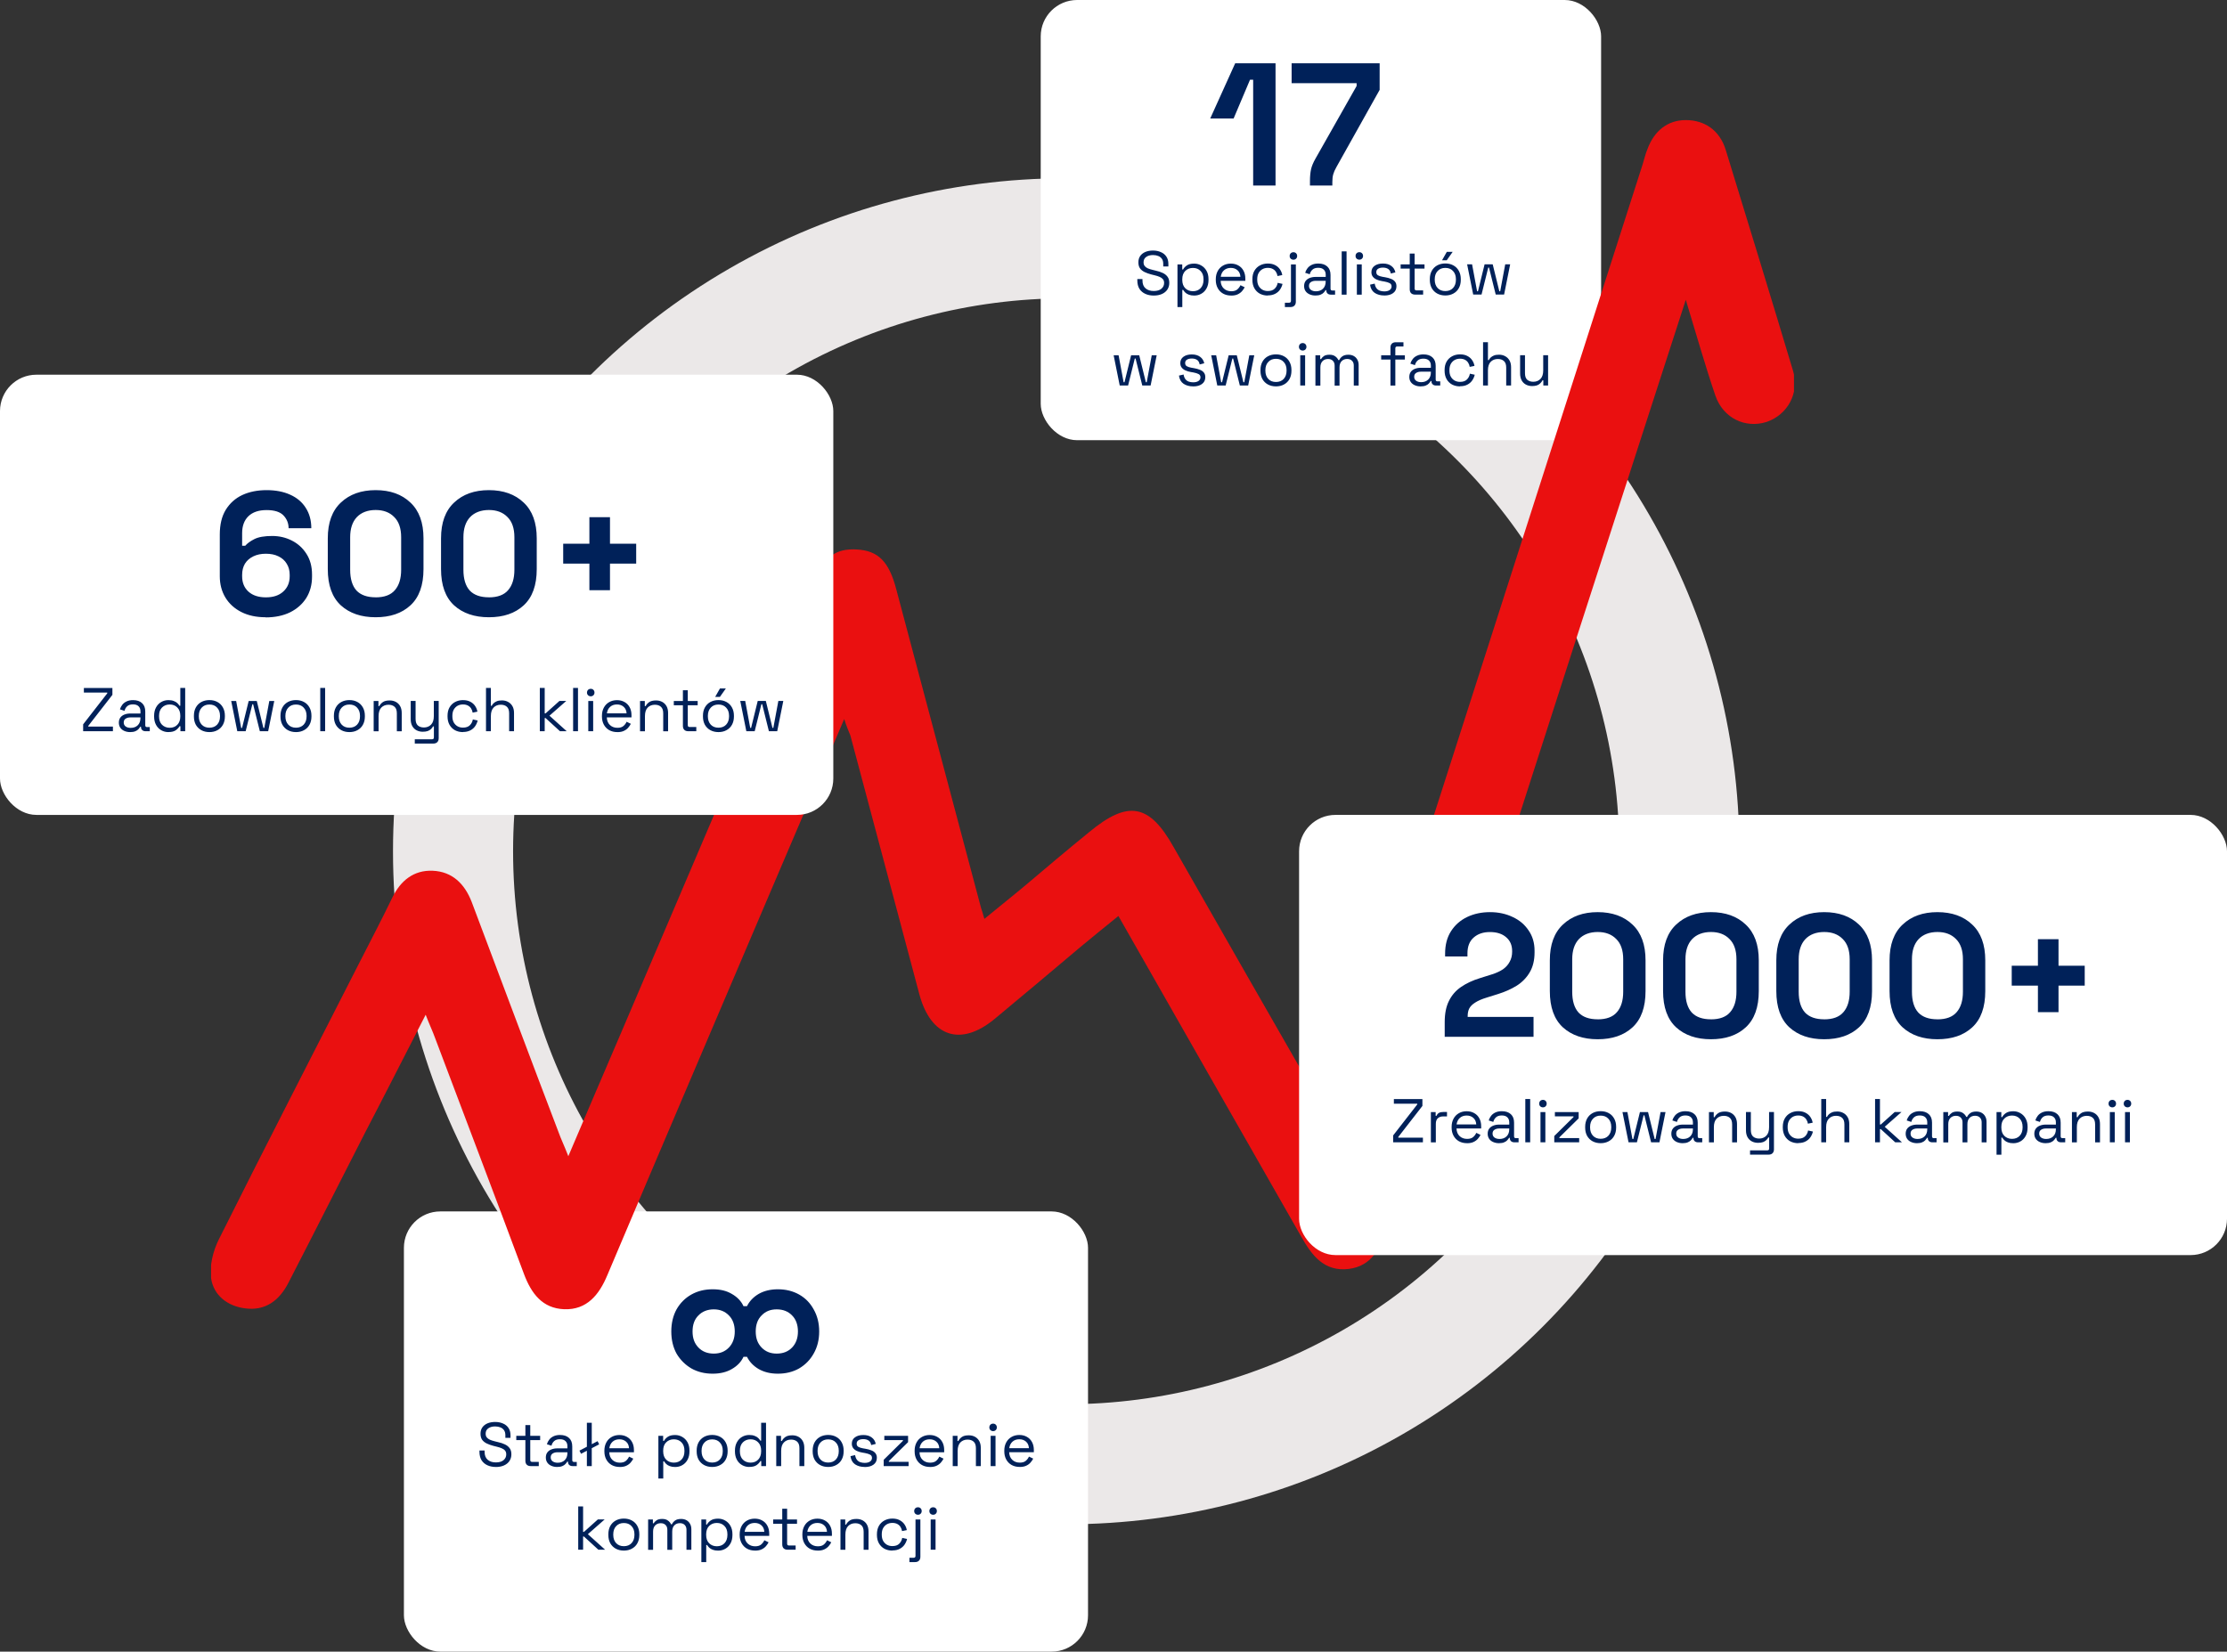
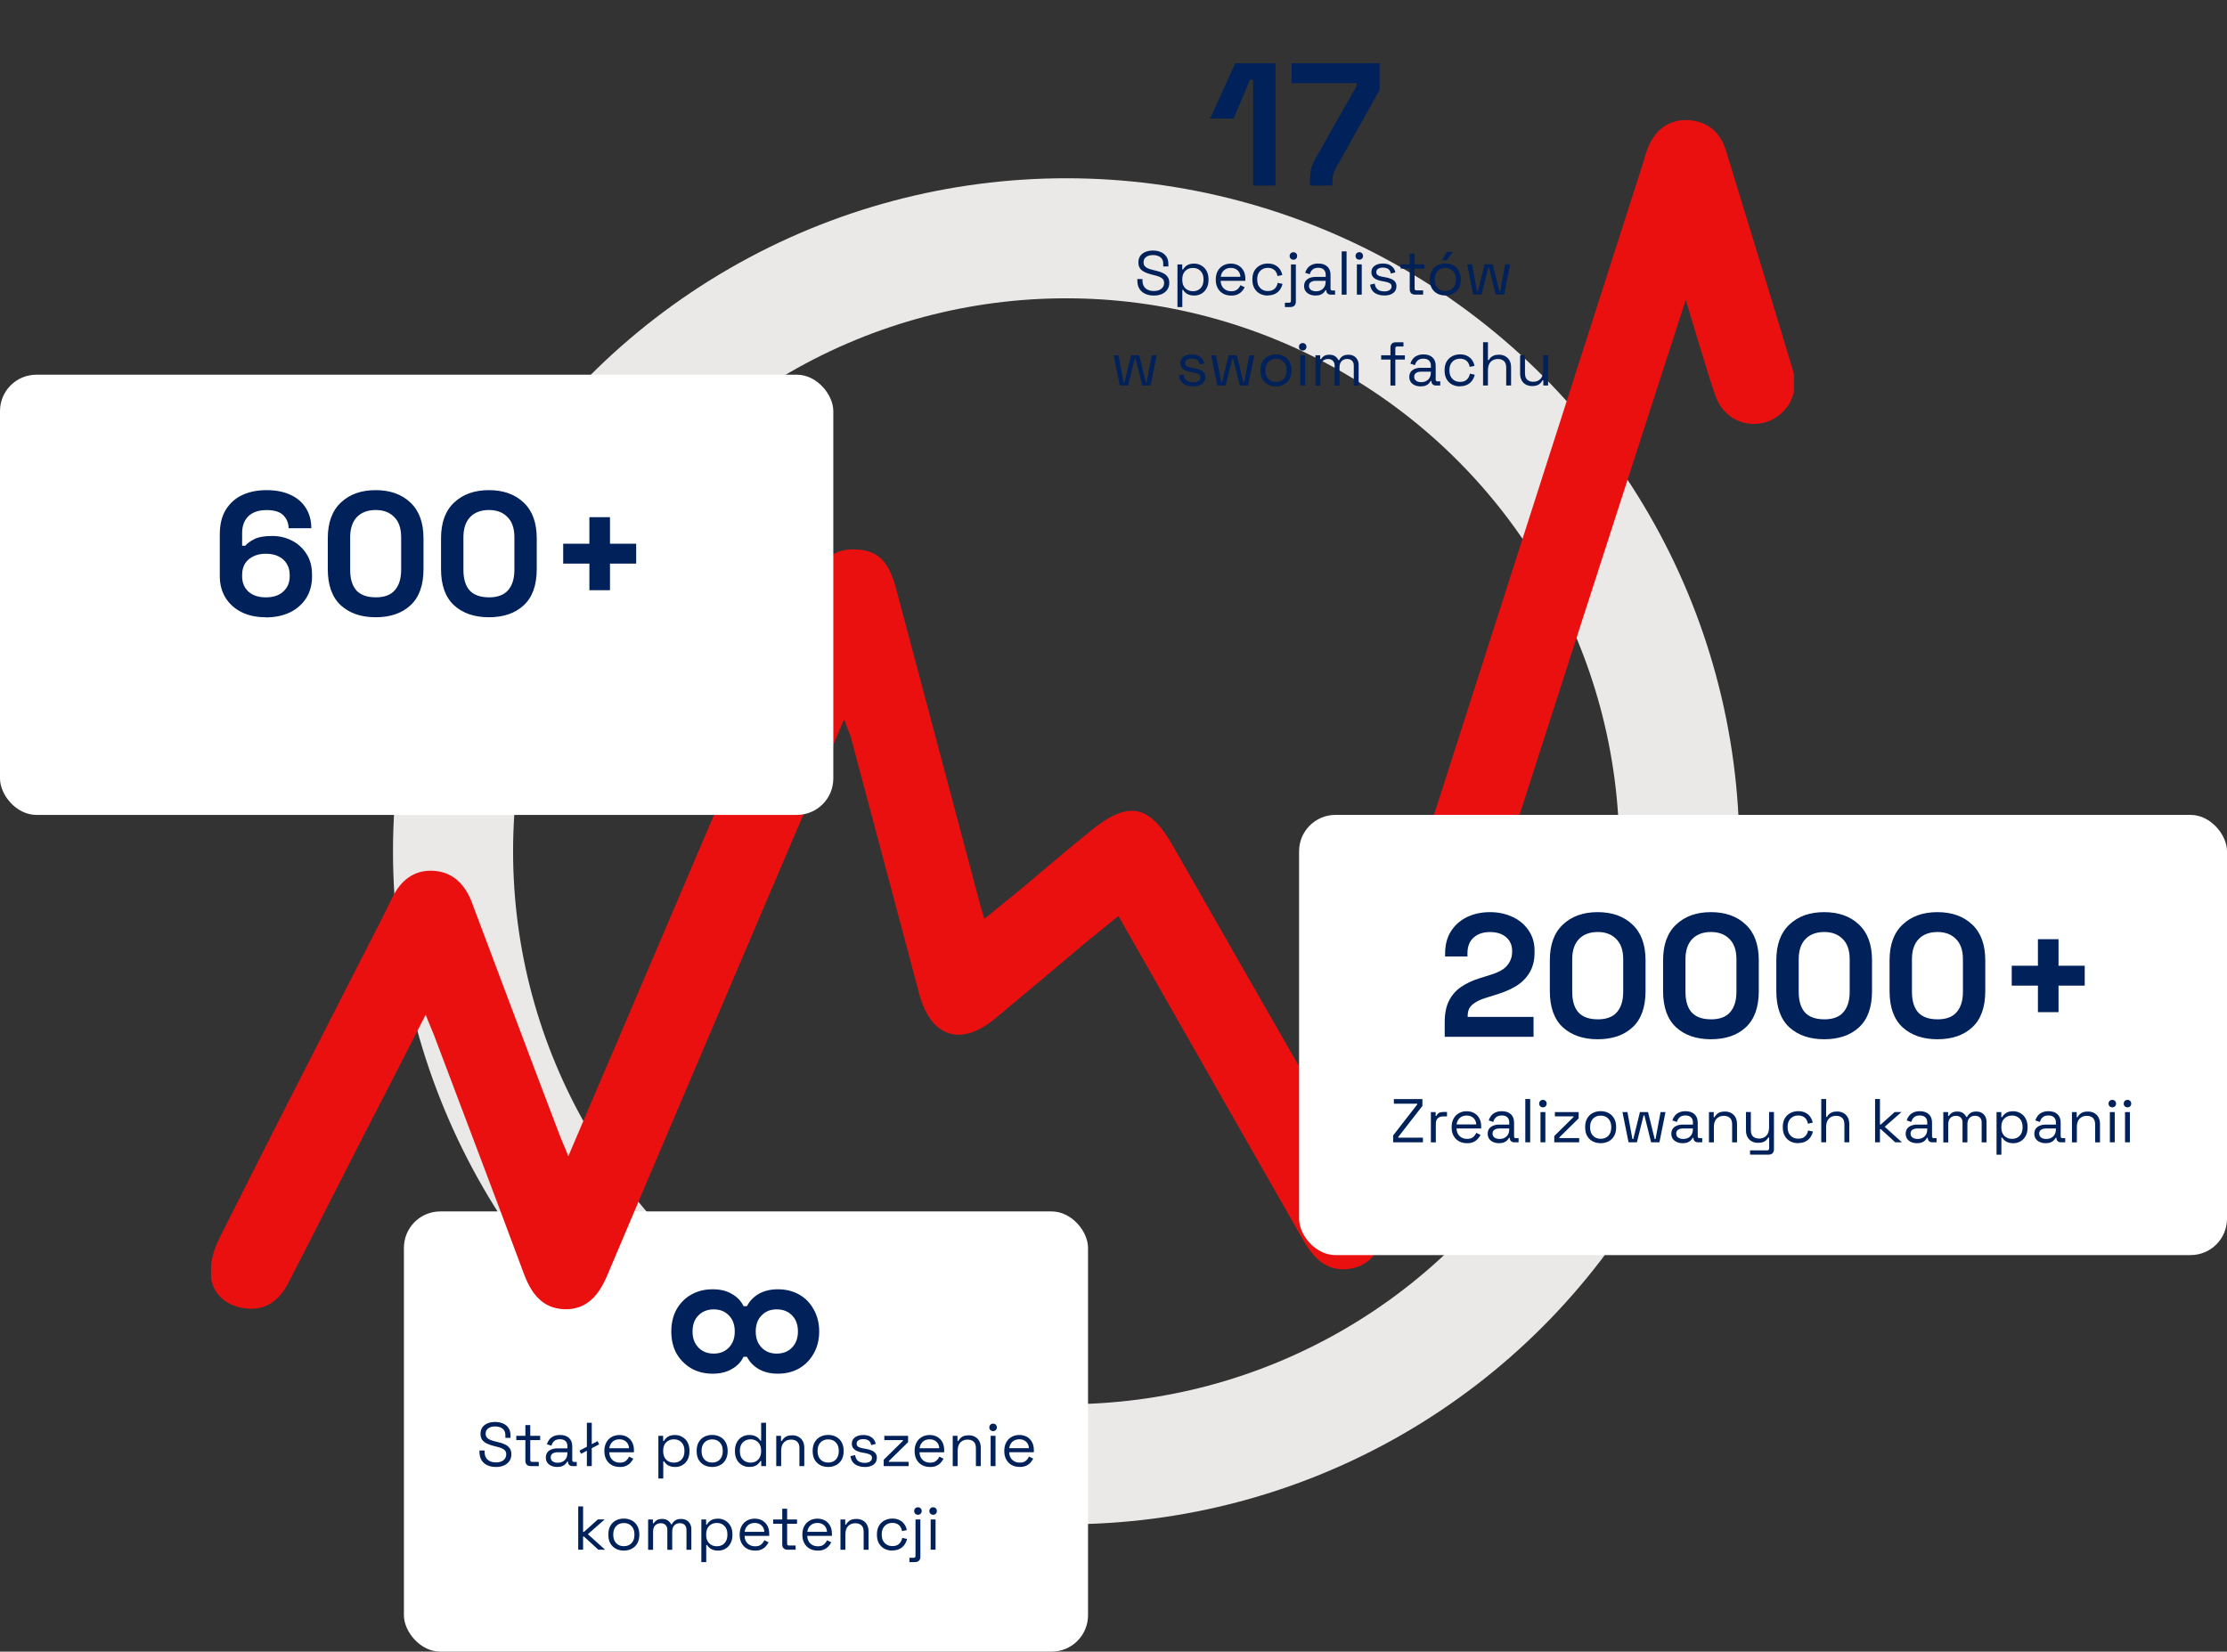
<svg xmlns="http://www.w3.org/2000/svg" id="Warstwa_2" data-name="Warstwa 2" viewBox="0 0 612 454">
  <rect x="0" y="0" width="612" height="454" fill="#333333" stroke="none" />
  <defs>
    <style>      .cls-1, .cls-2 {        fill: none;      }      .cls-3 {        clip-path: url(#clippath);      }      .cls-2 {        stroke: #ebe8e8;        stroke-width: 33px;      }      .cls-4 {        fill: #002159;      }      .cls-5 {        fill: #ea1010;      }      .cls-6 {        fill: #fff;      }    </style>
    <clipPath id="clippath">
      <rect class="cls-1" x="58" y="33" width="435" height="327" />
    </clipPath>
  </defs>
  <g id="Warstwa_2-2" data-name="Warstwa 2">
    <g>
      <circle class="cls-2" cx="293" cy="234" r="168.5" />
-       <rect class="cls-6" x="286" width="154" height="121" rx="10" ry="10" />
      <path class="cls-4" d="m317.06,81.24c-.86,0-1.63-.15-2.31-.46-.68-.31-1.22-.76-1.62-1.38-.39-.62-.58-1.4-.58-2.33v-.36h1.41v.36c0,.99.29,1.72.87,2.21.58.48,1.32.71,2.23.71s1.64-.21,2.12-.63c.49-.42.73-.95.73-1.58,0-.44-.11-.79-.34-1.05-.22-.26-.52-.47-.92-.63-.4-.17-.86-.32-1.39-.44l-.88-.22c-.69-.18-1.3-.4-1.84-.66-.53-.26-.95-.6-1.26-1.02-.3-.43-.44-.98-.44-1.65s.16-1.25.49-1.73c.34-.49.81-.86,1.41-1.12.61-.26,1.31-.39,2.11-.39s1.52.14,2.16.43c.65.27,1.15.68,1.51,1.22.37.53.56,1.21.56,2.02v.71h-1.41v-.71c0-.58-.12-1.04-.37-1.39-.24-.35-.57-.61-1-.78-.42-.17-.9-.26-1.44-.26-.78,0-1.41.18-1.89.53-.48.34-.71.83-.71,1.46,0,.42.1.76.31,1.02.2.26.49.48.87.65.37.16.82.3,1.34.42l.88.22c.69.15,1.31.35,1.85.61.56.25,1,.6,1.33,1.04.33.43.49,1,.49,1.7s-.18,1.31-.53,1.84c-.35.52-.85.93-1.5,1.22-.64.28-1.38.42-2.24.42Zm6.52,3.16v-11.71h1.31v1.38h.24c.21-.42.56-.79,1.04-1.12.49-.33,1.16-.49,2.02-.49.71,0,1.36.18,1.95.53.6.34,1.08.83,1.43,1.46.36.63.54,1.4.54,2.29v.22c0,.88-.18,1.65-.53,2.29-.35.65-.83,1.14-1.43,1.48-.59.34-1.25.51-1.97.51-.58,0-1.07-.08-1.48-.24-.4-.15-.72-.34-.97-.58-.25-.24-.44-.48-.58-.73h-.24v4.71h-1.34Zm4.25-4.35c.86,0,1.56-.27,2.09-.82.54-.56.82-1.33.82-2.31v-.15c0-.99-.27-1.75-.82-2.29-.53-.56-1.23-.83-2.09-.83s-1.55.28-2.11.83c-.54.54-.82,1.31-.82,2.29v.15c0,.99.27,1.76.82,2.31.55.54,1.26.82,2.11.82Zm10.5,1.19c-.84,0-1.58-.18-2.21-.53-.64-.36-1.13-.87-1.48-1.51-.35-.65-.53-1.39-.53-2.24v-.2c0-.86.18-1.61.53-2.26.35-.65.84-1.14,1.46-1.5.62-.36,1.34-.54,2.14-.54s1.47.17,2.07.51c.6.33,1.07.8,1.41,1.43s.51,1.35.51,2.19v.61h-6.78c.03.9.32,1.6.87,2.11.54.5,1.22.75,2.04.75.71,0,1.26-.16,1.65-.49.38-.33.68-.72.88-1.17l1.16.56c-.17.35-.41.7-.71,1.05-.3.35-.69.65-1.17.88-.48.24-1.09.36-1.84.36Zm-2.86-5.15h5.41c-.04-.77-.31-1.37-.8-1.8-.48-.43-1.09-.65-1.84-.65s-1.38.22-1.87.65c-.49.43-.79,1.03-.9,1.8Zm12.93,5.15c-.8,0-1.53-.17-2.18-.51-.64-.35-1.14-.85-1.51-1.5-.36-.65-.54-1.41-.54-2.3v-.19c0-.9.18-1.66.54-2.29.37-.65.88-1.14,1.51-1.48.65-.35,1.37-.53,2.18-.53s1.47.15,2.02.44c.57.29,1.01.69,1.33,1.17.33.49.54,1.01.63,1.56l-1.31.27c-.06-.41-.19-.78-.41-1.12-.2-.34-.49-.61-.87-.82-.37-.2-.83-.31-1.38-.31s-1.05.12-1.5.37c-.43.25-.78.61-1.04,1.07-.25.46-.37,1.02-.37,1.67v.15c0,.65.12,1.2.37,1.67.26.46.61.82,1.04,1.07.44.25.94.37,1.5.37.83,0,1.46-.22,1.89-.65.44-.43.71-.96.82-1.6l1.33.29c-.12.54-.35,1.06-.68,1.55-.33.49-.78.88-1.34,1.17-.56.29-1.23.44-2.02.44Zm4.7,3.16v-1.19h1.16c.34,0,.51-.17.51-.51v-10.01h1.34v10.25c0,.45-.13.81-.39,1.07-.25.26-.61.39-1.09.39h-1.53Zm2.35-13.01c-.3,0-.54-.1-.75-.29-.19-.19-.29-.44-.29-.73s.1-.56.29-.75c.2-.19.45-.29.75-.29s.54.1.73.29c.19.19.29.44.29.75s-.1.54-.29.73c-.19.19-.44.29-.73.29Zm6.04,9.84c-.58,0-1.1-.1-1.58-.31s-.85-.5-1.12-.88-.41-.86-.41-1.41.14-1.03.41-1.39c.27-.37.65-.65,1.12-.83.48-.19,1.01-.29,1.6-.29h2.81v-.61c0-.59-.18-1.05-.53-1.39-.34-.34-.85-.51-1.53-.51s-1.19.16-1.56.49c-.37.32-.63.75-.77,1.29l-1.26-.41c.14-.46.35-.88.65-1.26.3-.39.69-.69,1.17-.92.5-.24,1.09-.36,1.79-.36,1.07,0,1.89.28,2.48.83.59.54.88,1.31.88,2.31v3.76c0,.34.16.51.48.51h.77v1.14h-1.17c-.37,0-.67-.1-.9-.31-.23-.22-.34-.5-.34-.85v-.08h-.2c-.12.22-.29.44-.51.68-.2.23-.49.41-.85.56-.36.16-.83.24-1.41.24Zm.15-1.16c.79,0,1.43-.23,1.92-.7.5-.48.75-1.14.75-1.99v-.19h-2.75c-.53,0-.97.12-1.33.36-.34.23-.51.57-.51,1.04s.18.83.53,1.09c.36.26.83.39,1.39.39Zm7.07.92v-11.9h1.34v11.9h-1.34Zm4.17,0v-8.31h1.34v8.31h-1.34Zm.68-9.61c-.29,0-.54-.1-.75-.29-.19-.19-.29-.44-.29-.73s.1-.56.29-.75c.2-.19.45-.29.75-.29s.54.1.73.29c.19.19.29.44.29.75s-.1.54-.29.73c-.19.19-.44.29-.73.29Zm6.84,9.84c-1.03,0-1.9-.24-2.62-.71-.7-.48-1.13-1.23-1.27-2.26l1.27-.29c.09.54.26.97.51,1.29.25.31.56.53.92.66.37.12.77.19,1.19.19.62,0,1.12-.12,1.48-.37.36-.25.54-.58.54-1s-.18-.73-.53-.9c-.34-.18-.81-.33-1.41-.44l-.7-.12c-.53-.09-1.02-.23-1.46-.43-.44-.19-.79-.45-1.05-.78-.26-.33-.39-.74-.39-1.24,0-.75.29-1.33.87-1.75.58-.42,1.34-.63,2.3-.63s1.7.22,2.28.65c.59.42.97,1.01,1.14,1.78l-1.26.32c-.1-.6-.35-1.02-.73-1.26-.38-.25-.86-.37-1.43-.37s-1.01.11-1.34.32c-.33.2-.49.51-.49.92s.15.69.46.88c.32.18.74.32,1.26.41l.7.12c.59.1,1.12.24,1.58.43.48.17.85.42,1.12.75.28.33.42.76.42,1.29,0,.82-.31,1.44-.92,1.89-.6.44-1.41.66-2.43.66Zm8.49-.24c-.48,0-.84-.13-1.11-.39-.25-.26-.37-.62-.37-1.07v-5.68h-2.5v-1.17h2.5v-2.96h1.34v2.96h2.72v1.17h-2.72v5.47c0,.34.17.51.49.51h1.85v1.16h-2.21Zm8.3.24c-.84,0-1.58-.18-2.23-.53-.64-.35-1.13-.84-1.5-1.48-.35-.65-.53-1.41-.53-2.28v-.22c0-.86.18-1.62.53-2.26.36-.65.86-1.14,1.5-1.5.65-.35,1.39-.53,2.23-.53s1.58.18,2.21.53c.65.35,1.14.85,1.5,1.5.36.65.54,1.4.54,2.26v.22c0,.87-.18,1.63-.54,2.28-.35.63-.85,1.13-1.5,1.48-.64.35-1.37.53-2.21.53Zm0-1.21c.88,0,1.59-.28,2.11-.83.53-.57.8-1.33.8-2.28v-.15c0-.95-.27-1.71-.8-2.26-.52-.57-1.22-.85-2.11-.85s-1.57.28-2.11.85c-.53.56-.8,1.31-.8,2.26v.15c0,.95.27,1.71.8,2.28.53.56,1.24.83,2.11.83Zm-.9-8.47l1.31-2.31h1.61l-1.63,2.31h-1.29Zm8.56,9.43l-1.67-8.31h1.36l1.38,7.41h.24l1.82-7.41h2.23l1.82,7.41h.24l1.38-7.41h1.36l-1.67,8.31h-2.3l-1.84-7.41h-.22l-1.84,7.41h-2.29Zm-97.14,25l-1.67-8.31h1.36l1.38,7.41h.24l1.82-7.41h2.23l1.82,7.41h.24l1.38-7.41h1.36l-1.67,8.31h-2.29l-1.84-7.41h-.22l-1.84,7.41h-2.3Zm20.17.24c-1.03,0-1.9-.24-2.62-.71-.7-.48-1.13-1.23-1.27-2.26l1.27-.29c.09.54.26.97.51,1.29.25.31.56.53.92.66.37.12.77.19,1.19.19.62,0,1.12-.12,1.48-.37.36-.25.54-.58.54-1s-.17-.73-.53-.9c-.34-.18-.81-.33-1.41-.44l-.7-.12c-.53-.09-1.02-.23-1.46-.43-.44-.19-.79-.45-1.05-.78-.26-.33-.39-.74-.39-1.24,0-.75.29-1.33.87-1.75.58-.42,1.34-.63,2.29-.63s1.7.22,2.28.65c.59.42.97,1.01,1.14,1.78l-1.26.32c-.1-.6-.35-1.02-.73-1.26-.39-.25-.86-.37-1.43-.37s-1.01.11-1.34.32c-.33.2-.49.51-.49.92s.15.69.46.88c.32.18.74.32,1.26.41l.7.12c.59.1,1.12.24,1.58.43.48.17.85.42,1.12.75.28.33.42.76.42,1.29,0,.82-.31,1.44-.92,1.89-.6.44-1.41.66-2.43.66Zm6.64-.24l-1.67-8.31h1.36l1.38,7.41h.24l1.82-7.41h2.23l1.82,7.41h.24l1.38-7.41h1.36l-1.67,8.31h-2.29l-1.84-7.41h-.22l-1.84,7.41h-2.3Zm16.13.24c-.84,0-1.58-.18-2.23-.53-.64-.35-1.13-.84-1.5-1.48-.35-.65-.53-1.4-.53-2.28v-.22c0-.86.18-1.62.53-2.26.36-.65.86-1.14,1.5-1.5.65-.35,1.39-.53,2.23-.53s1.58.18,2.21.53c.65.35,1.14.85,1.5,1.5.36.65.54,1.4.54,2.26v.22c0,.87-.18,1.63-.54,2.28-.35.63-.85,1.13-1.5,1.48-.63.35-1.37.53-2.21.53Zm0-1.21c.88,0,1.59-.28,2.11-.83.53-.57.8-1.33.8-2.28v-.15c0-.95-.27-1.71-.8-2.26-.52-.57-1.22-.85-2.11-.85s-1.58.28-2.11.85c-.53.56-.8,1.31-.8,2.26v.15c0,.95.27,1.71.8,2.28.53.56,1.24.83,2.11.83Zm6.67.97v-8.31h1.34v8.31h-1.34Zm.68-9.61c-.3,0-.54-.1-.75-.29-.19-.19-.29-.44-.29-.73s.1-.56.29-.75c.2-.19.45-.29.75-.29s.54.1.73.29c.19.19.29.44.29.75s-.1.54-.29.73c-.19.19-.44.29-.73.29Zm3.49,9.61v-8.31h1.31v1.04h.24c.16-.29.42-.57.78-.82.36-.25.87-.37,1.53-.37s1.17.14,1.56.43c.41.28.7.63.88,1.04h.24c.19-.41.48-.75.87-1.04.4-.28.95-.43,1.65-.43.56,0,1.04.11,1.46.34.42.23.75.56.99.99.25.42.37.92.37,1.51v5.63h-1.34v-5.51c0-.56-.16-.99-.49-1.31-.32-.33-.77-.49-1.34-.49-.61,0-1.12.2-1.51.6-.39.4-.58.97-.58,1.72v5h-1.34v-5.51c0-.56-.17-.99-.49-1.31-.32-.33-.76-.49-1.34-.49-.61,0-1.12.2-1.51.6-.39.4-.58.97-.58,1.72v5h-1.34Zm20.62,0v-7.14h-2.55v-1.17h2.55v-2.12c0-.45.12-.81.37-1.07.26-.26.63-.39,1.11-.39h2.09v1.16h-1.72c-.34,0-.51.17-.51.51v1.92h2.62v1.17h-2.62v7.14h-1.34Zm8.29.24c-.58,0-1.11-.1-1.58-.31-.48-.2-.85-.5-1.12-.88-.27-.38-.41-.86-.41-1.41s.14-1.03.41-1.39c.27-.37.65-.65,1.12-.83.48-.19,1.01-.29,1.6-.29h2.8v-.61c0-.59-.18-1.05-.53-1.39-.34-.34-.85-.51-1.53-.51s-1.19.16-1.56.49c-.37.32-.63.75-.76,1.29l-1.26-.41c.14-.46.35-.88.65-1.26.29-.39.68-.69,1.17-.92.5-.24,1.09-.36,1.78-.36,1.07,0,1.89.28,2.48.83.59.54.88,1.31.88,2.31v3.76c0,.34.16.51.48.51h.77v1.14h-1.17c-.37,0-.68-.1-.9-.31-.23-.22-.34-.5-.34-.85v-.08h-.2c-.12.21-.3.44-.51.68-.2.23-.49.41-.85.56-.36.16-.83.24-1.41.24Zm.15-1.16c.79,0,1.43-.23,1.92-.7.5-.48.75-1.14.75-1.99v-.19h-2.75c-.53,0-.98.12-1.33.36-.34.23-.51.57-.51,1.04s.17.83.53,1.09c.36.26.83.39,1.39.39Zm10.67,1.16c-.8,0-1.53-.17-2.18-.51-.64-.35-1.14-.85-1.51-1.5-.36-.65-.54-1.41-.54-2.3v-.19c0-.89.18-1.66.54-2.29.37-.65.88-1.14,1.51-1.48.65-.35,1.37-.53,2.18-.53s1.47.15,2.02.44c.57.29,1.01.69,1.33,1.17.33.49.54,1.01.63,1.56l-1.31.27c-.06-.41-.19-.78-.41-1.12-.2-.34-.49-.61-.87-.82-.37-.2-.83-.31-1.38-.31s-1.05.12-1.5.37c-.43.25-.78.61-1.04,1.07-.25.47-.37,1.02-.37,1.67v.15c0,.65.12,1.2.37,1.67.26.47.61.82,1.04,1.07.44.25.94.37,1.5.37.83,0,1.46-.21,1.89-.65.44-.43.71-.96.82-1.6l1.33.29c-.12.54-.35,1.06-.68,1.55-.33.49-.78.88-1.34,1.17-.56.3-1.23.44-2.02.44Zm6.34-.24v-11.9h1.34v4.91h.24c.11-.25.28-.48.51-.7.24-.23.54-.41.9-.56.37-.15.84-.22,1.41-.22.62,0,1.18.14,1.67.41.5.26.89.65,1.19,1.16.29.5.44,1.12.44,1.87v5.03h-1.34v-4.93c0-.83-.21-1.43-.63-1.8-.41-.37-.96-.56-1.67-.56-.8,0-1.46.26-1.97.78-.5.52-.75,1.3-.75,2.33v4.18h-1.34Zm13.47.15c-.6,0-1.16-.13-1.67-.39-.5-.26-.9-.65-1.19-1.16-.28-.52-.43-1.15-.43-1.89v-5.03h1.34v4.93c0,.83.2,1.43.61,1.8.42.37.98.56,1.68.56.79,0,1.45-.26,1.96-.78.51-.52.76-1.3.76-2.33v-4.18h1.34v8.31h-1.31v-1.41h-.24c-.18.4-.49.76-.94,1.09-.44.32-1.09.48-1.94.48Z" />
      <path class="cls-4" d="m344.38,51v-29.09h-.86l-4.51,10.66h-6.43l6.86-15.17h11.09v33.6h-6.14Zm15.61,0v-1.25c0-1.25.1-2.3.29-3.17.19-.9.61-1.9,1.25-3.02l11.28-19.92v-.77h-17.86v-5.47h24.19v7.3l-11.9,21.26c-.42.74-.7,1.39-.86,1.97s-.24,1.28-.24,2.11v.96h-6.14Z" />
      <rect class="cls-6" x="111" y="333" width="188" height="121" rx="10" ry="10" />
      <path class="cls-4" d="m195.84,377.6c-2.19,0-4.13-.48-5.84-1.44-1.71-1.01-3.07-2.37-4.08-4.08-.96-1.76-1.44-3.79-1.44-6.08s.48-4.32,1.44-6.08c1.01-1.76,2.37-3.12,4.08-4.08s3.65-1.44,5.84-1.44,3.84.43,5.28,1.28c1.49.85,2.56,1.97,3.2,3.36h.96c.69-1.39,1.76-2.51,3.2-3.36,1.49-.85,3.25-1.28,5.28-1.28,2.19,0,4.13.48,5.84,1.44s3.04,2.32,4,4.08c1.01,1.76,1.52,3.79,1.52,6.08s-.51,4.32-1.52,6.08c-.96,1.71-2.29,3.07-4,4.08-1.71.96-3.65,1.44-5.84,1.44-2.03,0-3.79-.43-5.28-1.28-1.44-.85-2.51-1.97-3.2-3.36h-.96c-.64,1.39-1.71,2.51-3.2,3.36-1.44.85-3.2,1.28-5.28,1.28Zm.32-5.52c1.71,0,3.09-.56,4.16-1.68,1.07-1.12,1.6-2.59,1.6-4.4s-.53-3.33-1.6-4.4c-1.07-1.12-2.45-1.68-4.16-1.68s-3.17.56-4.24,1.68c-1.07,1.07-1.6,2.53-1.6,4.4s.53,3.28,1.6,4.4,2.48,1.68,4.24,1.68Zm17.28,0c1.76,0,3.17-.56,4.24-1.68,1.07-1.12,1.6-2.59,1.6-4.4s-.53-3.33-1.6-4.4c-1.07-1.12-2.48-1.68-4.24-1.68s-3.09.56-4.16,1.68c-1.07,1.07-1.6,2.53-1.6,4.4s.53,3.28,1.6,4.4,2.45,1.68,4.16,1.68Z" />
      <path class="cls-4" d="m136.27,403.24c-.86,0-1.63-.15-2.31-.46-.68-.31-1.22-.76-1.62-1.38-.38-.62-.58-1.4-.58-2.33v-.36h1.41v.36c0,.99.29,1.72.87,2.21.58.48,1.32.71,2.23.71s1.64-.21,2.12-.63c.49-.42.73-.95.73-1.58,0-.44-.11-.79-.34-1.05-.21-.26-.52-.47-.92-.63-.4-.17-.86-.32-1.39-.44l-.88-.22c-.69-.18-1.3-.4-1.84-.66-.53-.26-.95-.6-1.26-1.02-.29-.43-.44-.98-.44-1.65s.16-1.25.49-1.73c.34-.49.81-.86,1.41-1.12.61-.26,1.32-.39,2.11-.39s1.52.14,2.16.42c.65.27,1.15.68,1.51,1.22.37.53.56,1.21.56,2.02v.71h-1.41v-.71c0-.58-.12-1.04-.37-1.39-.24-.35-.57-.61-1-.78-.42-.17-.9-.26-1.45-.26-.78,0-1.41.18-1.89.53-.48.34-.71.83-.71,1.46,0,.42.1.76.31,1.02s.49.48.87.65c.37.16.82.3,1.34.43l.88.22c.69.15,1.31.35,1.85.61.56.25,1,.6,1.33,1.04.33.43.49,1,.49,1.7s-.18,1.32-.53,1.84-.85.93-1.5,1.22c-.63.28-1.38.43-2.24.43Zm9.58-.24c-.48,0-.84-.13-1.1-.39-.25-.26-.37-.62-.37-1.07v-5.68h-2.5v-1.17h2.5v-2.96h1.34v2.96h2.72v1.17h-2.72v5.47c0,.34.16.51.49.51h1.85v1.16h-2.21Zm7.26.24c-.58,0-1.1-.1-1.58-.31-.48-.2-.85-.5-1.12-.88s-.41-.86-.41-1.41.14-1.03.41-1.39c.27-.37.65-.65,1.12-.83.48-.19,1.01-.29,1.6-.29h2.8v-.61c0-.59-.17-1.05-.53-1.39-.34-.34-.85-.51-1.53-.51s-1.19.16-1.56.49c-.37.32-.63.75-.76,1.29l-1.26-.41c.14-.46.35-.88.65-1.26.29-.39.69-.69,1.17-.92.5-.24,1.09-.36,1.79-.36,1.07,0,1.89.28,2.48.83.59.54.88,1.31.88,2.31v3.76c0,.34.16.51.48.51h.76v1.14h-1.17c-.37,0-.67-.1-.9-.31-.23-.21-.34-.5-.34-.85v-.08h-.2c-.12.21-.29.44-.51.68-.2.23-.49.41-.85.56-.36.16-.83.24-1.41.24Zm.15-1.16c.79,0,1.43-.23,1.92-.7.5-.48.75-1.14.75-1.99v-.19h-2.75c-.53,0-.97.12-1.33.36-.34.23-.51.57-.51,1.04s.18.83.53,1.09c.36.26.83.39,1.39.39Zm6.42-2.46l-.44-.87,4.98-2.6.44.87-4.98,2.6Zm1.6,3.38v-11.9h1.34v11.9h-1.34Zm9.03.24c-.84,0-1.57-.18-2.21-.53-.63-.36-1.13-.87-1.48-1.51s-.53-1.39-.53-2.24v-.2c0-.86.18-1.61.53-2.26.35-.65.84-1.15,1.46-1.5.62-.36,1.34-.54,2.14-.54s1.47.17,2.07.51c.6.33,1.07.8,1.41,1.43.34.62.51,1.35.51,2.19v.61h-6.78c.03.9.32,1.6.87,2.11.54.5,1.22.75,2.04.75.71,0,1.26-.16,1.65-.49.38-.33.68-.72.88-1.17l1.16.56c-.17.35-.41.7-.71,1.05-.29.35-.69.65-1.17.88-.48.24-1.09.36-1.84.36Zm-2.86-5.15h5.41c-.04-.77-.31-1.37-.8-1.8-.48-.43-1.09-.65-1.84-.65s-1.38.21-1.87.65-.79,1.03-.9,1.8Zm13.48,8.31v-11.71h1.31v1.38h.24c.21-.42.56-.79,1.04-1.12.49-.33,1.16-.49,2.02-.49.71,0,1.37.18,1.96.53.6.34,1.08.83,1.43,1.46.36.64.54,1.4.54,2.3v.22c0,.88-.18,1.65-.53,2.29-.35.65-.83,1.14-1.43,1.48-.59.34-1.25.51-1.97.51-.58,0-1.07-.08-1.48-.24-.4-.15-.72-.34-.97-.58-.25-.24-.44-.48-.58-.73h-.24v4.71h-1.34Zm4.25-4.35c.86,0,1.56-.27,2.09-.82.54-.55.82-1.33.82-2.31v-.15c0-.99-.27-1.75-.82-2.3-.53-.55-1.23-.83-2.09-.83s-1.55.28-2.11.83-.82,1.31-.82,2.3v.15c0,.99.27,1.76.82,2.31.55.54,1.26.82,2.11.82Zm10.53,1.19c-.84,0-1.58-.18-2.23-.53-.63-.35-1.13-.84-1.5-1.48-.35-.65-.53-1.4-.53-2.28v-.22c0-.86.18-1.61.53-2.26.36-.65.86-1.14,1.5-1.5.65-.35,1.39-.53,2.23-.53s1.57.18,2.21.53c.65.35,1.15.85,1.5,1.5.36.65.54,1.4.54,2.26v.22c0,.87-.18,1.63-.54,2.28-.35.64-.85,1.13-1.5,1.48-.63.35-1.37.53-2.21.53Zm0-1.21c.88,0,1.59-.28,2.11-.83.53-.57.8-1.33.8-2.28v-.15c0-.95-.27-1.71-.8-2.26-.52-.57-1.22-.85-2.11-.85s-1.57.28-2.11.85c-.53.55-.8,1.31-.8,2.26v.15c0,.95.27,1.71.8,2.28.53.55,1.24.83,2.11.83Zm10.19,1.21c-.71,0-1.37-.17-1.97-.51-.6-.34-1.08-.83-1.43-1.48s-.53-1.41-.53-2.29v-.22c0-.88.18-1.64.53-2.28.35-.65.82-1.14,1.41-1.48.6-.35,1.26-.53,1.99-.53.58,0,1.06.08,1.46.24.41.15.74.34.99.58.25.23.44.47.58.73h.24v-4.9h1.34v11.9h-1.31v-1.38h-.24c-.23.42-.58.79-1.05,1.12s-1.15.49-2.01.49Zm.36-1.19c.86,0,1.56-.27,2.09-.82.54-.55.82-1.33.82-2.31v-.15c0-.99-.27-1.75-.82-2.3-.53-.55-1.23-.83-2.09-.83s-1.55.28-2.11.83c-.54.54-.82,1.31-.82,2.3v.15c0,.99.27,1.76.82,2.31.56.54,1.26.82,2.11.82Zm7.06.95v-8.31h1.31v1.41h.24c.18-.4.49-.75.92-1.07.44-.33,1.09-.49,1.94-.49.62,0,1.18.13,1.67.39.5.26.9.65,1.19,1.16.29.51.44,1.14.44,1.89v5.03h-1.34v-4.93c0-.83-.21-1.43-.63-1.8-.41-.37-.96-.56-1.67-.56-.8,0-1.46.26-1.97.78-.5.52-.75,1.3-.75,2.33v4.18h-1.34Zm14.27.24c-.84,0-1.58-.18-2.23-.53-.63-.35-1.13-.84-1.5-1.48-.35-.65-.53-1.4-.53-2.28v-.22c0-.86.18-1.61.53-2.26.36-.65.86-1.14,1.5-1.5.65-.35,1.39-.53,2.23-.53s1.57.18,2.21.53c.65.35,1.15.85,1.5,1.5.36.65.54,1.4.54,2.26v.22c0,.87-.18,1.63-.54,2.28-.35.64-.85,1.13-1.5,1.48-.63.35-1.37.53-2.21.53Zm0-1.21c.88,0,1.59-.28,2.11-.83.53-.57.8-1.33.8-2.28v-.15c0-.95-.27-1.71-.8-2.26-.52-.57-1.22-.85-2.11-.85s-1.57.28-2.11.85c-.53.55-.8,1.31-.8,2.26v.15c0,.95.27,1.71.8,2.28.53.55,1.24.83,2.11.83Zm10.02,1.21c-1.03,0-1.9-.24-2.62-.71-.7-.48-1.13-1.23-1.27-2.26l1.27-.29c.09.54.26.98.51,1.29.25.31.55.53.92.66.37.12.77.19,1.19.19.62,0,1.12-.12,1.48-.37.36-.25.54-.58.54-1s-.18-.73-.53-.9c-.34-.18-.81-.33-1.41-.44l-.7-.12c-.53-.09-1.02-.23-1.46-.43-.44-.19-.79-.45-1.05-.78-.26-.33-.39-.74-.39-1.24,0-.75.29-1.33.87-1.75s1.34-.63,2.29-.63,1.7.21,2.28.65c.59.42.97,1.01,1.14,1.79l-1.26.32c-.1-.6-.35-1.02-.73-1.26-.39-.25-.86-.37-1.43-.37s-1.01.11-1.34.32c-.33.2-.49.51-.49.92s.15.69.46.88c.32.18.74.32,1.26.41l.7.12c.59.1,1.12.24,1.58.43.48.17.85.42,1.12.75.28.33.43.76.43,1.29,0,.82-.31,1.45-.92,1.89-.6.44-1.41.66-2.43.66Zm5.24-.24v-1.73l5.29-5.22v-.19h-5.12v-1.17h6.53v1.73l-5.3,5.22v.2h5.44v1.16h-6.83Zm12.72.24c-.84,0-1.58-.18-2.21-.53-.63-.36-1.13-.87-1.48-1.51s-.53-1.39-.53-2.24v-.2c0-.86.18-1.61.53-2.26.35-.65.84-1.15,1.46-1.5.62-.36,1.34-.54,2.14-.54s1.47.17,2.07.51c.6.33,1.07.8,1.41,1.43.34.62.51,1.35.51,2.19v.61h-6.78c.03.9.32,1.6.87,2.11.54.5,1.22.75,2.04.75.71,0,1.26-.16,1.65-.49.39-.33.68-.72.88-1.17l1.16.56c-.17.35-.41.7-.71,1.05-.3.35-.69.65-1.17.88-.48.24-1.09.36-1.84.36Zm-2.86-5.15h5.41c-.04-.77-.31-1.37-.8-1.8-.48-.43-1.09-.65-1.84-.65s-1.38.21-1.87.65-.79,1.03-.9,1.8Zm9.11,4.91v-8.31h1.31v1.41h.24c.18-.4.49-.75.92-1.07.44-.33,1.09-.49,1.94-.49.62,0,1.18.13,1.67.39.5.26.89.65,1.19,1.16.29.51.44,1.14.44,1.89v5.03h-1.34v-4.93c0-.83-.21-1.43-.63-1.8-.41-.37-.96-.56-1.67-.56-.8,0-1.46.26-1.97.78-.5.52-.75,1.3-.75,2.33v4.18h-1.34Zm10.42,0v-8.31h1.34v8.31h-1.34Zm.68-9.61c-.29,0-.54-.1-.75-.29-.19-.19-.29-.44-.29-.73s.1-.55.29-.75c.2-.19.45-.29.75-.29s.54.1.73.29c.19.19.29.44.29.75s-.1.54-.29.73c-.19.19-.44.29-.73.29Zm7.29,9.84c-.84,0-1.57-.18-2.21-.53-.63-.36-1.13-.87-1.48-1.51-.35-.65-.53-1.39-.53-2.24v-.2c0-.86.18-1.61.53-2.26.35-.65.84-1.15,1.46-1.5.62-.36,1.34-.54,2.14-.54s1.47.17,2.07.51c.6.33,1.07.8,1.41,1.43.34.62.51,1.35.51,2.19v.61h-6.78c.03.9.32,1.6.87,2.11.54.5,1.22.75,2.04.75.71,0,1.26-.16,1.65-.49.39-.33.68-.72.88-1.17l1.16.56c-.17.35-.41.7-.71,1.05-.29.35-.68.65-1.17.88-.48.24-1.09.36-1.84.36Zm-2.86-5.15h5.41c-.05-.77-.31-1.37-.8-1.8-.48-.43-1.09-.65-1.84-.65s-1.38.21-1.87.65c-.49.43-.79,1.03-.9,1.8Zm-118.45,27.91v-11.9h1.34v7h.24l3.81-3.42h1.87l-4.61,4.05,4.74,4.27h-1.85l-3.96-3.62h-.24v3.62h-1.34Zm12.54.24c-.84,0-1.58-.18-2.23-.53-.63-.35-1.13-.84-1.5-1.48-.35-.65-.53-1.4-.53-2.28v-.22c0-.86.18-1.61.53-2.26.36-.65.86-1.14,1.5-1.5.65-.35,1.39-.53,2.23-.53s1.57.18,2.21.53c.65.35,1.15.85,1.5,1.5.36.65.54,1.4.54,2.26v.22c0,.87-.18,1.63-.54,2.28-.35.64-.85,1.13-1.5,1.48-.63.35-1.37.53-2.21.53Zm0-1.21c.88,0,1.59-.28,2.11-.83.53-.57.8-1.33.8-2.28v-.15c0-.95-.27-1.71-.8-2.26-.52-.57-1.22-.85-2.11-.85s-1.57.28-2.11.85c-.53.55-.8,1.31-.8,2.26v.15c0,.95.27,1.71.8,2.28.53.55,1.24.83,2.11.83Zm6.67.97v-8.31h1.31v1.04h.24c.16-.3.42-.57.78-.82.36-.25.87-.37,1.53-.37s1.17.14,1.56.43c.41.28.7.63.88,1.04h.24c.19-.41.48-.75.87-1.04.4-.28.95-.43,1.65-.43.56,0,1.04.11,1.46.34.42.23.75.55.99.99.25.42.37.92.37,1.51v5.63h-1.34v-5.51c0-.55-.17-.99-.49-1.31-.32-.33-.76-.49-1.34-.49-.61,0-1.12.2-1.51.6-.39.4-.58.97-.58,1.72v5h-1.34v-5.51c0-.55-.16-.99-.49-1.31-.32-.33-.76-.49-1.34-.49-.61,0-1.12.2-1.51.6-.39.4-.58.97-.58,1.72v5h-1.34Zm14.63,3.4v-11.71h1.31v1.38h.24c.21-.42.56-.79,1.04-1.12.49-.33,1.16-.49,2.02-.49.71,0,1.37.18,1.96.53.6.34,1.08.83,1.43,1.46.36.64.54,1.4.54,2.3v.22c0,.88-.18,1.65-.53,2.29-.35.65-.83,1.14-1.43,1.48-.59.34-1.25.51-1.97.51-.58,0-1.07-.08-1.48-.24-.4-.15-.72-.34-.97-.58-.25-.24-.44-.48-.58-.73h-.24v4.71h-1.34Zm4.25-4.35c.86,0,1.56-.27,2.09-.82.54-.55.82-1.33.82-2.31v-.15c0-.99-.27-1.75-.82-2.3-.53-.55-1.23-.83-2.09-.83s-1.55.28-2.11.83c-.54.54-.82,1.31-.82,2.3v.15c0,.99.27,1.76.82,2.31.56.54,1.26.82,2.11.82Zm10.5,1.19c-.84,0-1.57-.18-2.21-.53-.63-.36-1.13-.87-1.48-1.51-.35-.65-.53-1.39-.53-2.24v-.2c0-.86.18-1.61.53-2.26.35-.65.84-1.15,1.46-1.5.62-.36,1.34-.54,2.14-.54s1.47.17,2.07.51c.6.33,1.07.8,1.41,1.43.34.62.51,1.35.51,2.19v.61h-6.78c.03.9.32,1.6.87,2.11.54.5,1.22.75,2.04.75.71,0,1.26-.16,1.65-.49.38-.33.68-.72.88-1.17l1.16.56c-.17.35-.41.7-.71,1.05-.29.35-.69.65-1.17.88-.48.24-1.09.36-1.84.36Zm-2.86-5.15h5.41c-.04-.77-.31-1.37-.8-1.8-.48-.43-1.09-.65-1.84-.65s-1.38.21-1.87.65-.79,1.03-.9,1.8Zm11.82,4.91c-.48,0-.84-.13-1.11-.39-.25-.26-.37-.62-.37-1.07v-5.68h-2.5v-1.17h2.5v-2.96h1.34v2.96h2.72v1.17h-2.72v5.47c0,.34.16.51.49.51h1.85v1.16h-2.21Zm8.27.24c-.84,0-1.58-.18-2.21-.53-.63-.36-1.13-.87-1.48-1.51-.35-.65-.53-1.39-.53-2.24v-.2c0-.86.18-1.61.53-2.26.35-.65.84-1.15,1.46-1.5.62-.36,1.34-.54,2.14-.54s1.47.17,2.07.51c.6.33,1.07.8,1.41,1.43.34.62.51,1.35.51,2.19v.61h-6.78c.03.9.32,1.6.87,2.11.54.5,1.22.75,2.04.75.71,0,1.26-.16,1.65-.49.38-.33.68-.72.88-1.17l1.16.56c-.17.35-.41.7-.71,1.05-.3.35-.69.65-1.17.88-.48.24-1.09.36-1.84.36Zm-2.86-5.15h5.41c-.05-.77-.31-1.37-.8-1.8-.48-.43-1.09-.65-1.84-.65s-1.38.21-1.87.65c-.49.43-.79,1.03-.9,1.8Zm9.11,4.91v-8.31h1.31v1.41h.24c.18-.4.49-.75.92-1.07.44-.33,1.09-.49,1.94-.49.62,0,1.18.13,1.67.39.5.26.9.65,1.19,1.16.29.51.44,1.14.44,1.89v5.03h-1.34v-4.93c0-.83-.21-1.43-.63-1.8-.41-.37-.96-.56-1.67-.56-.81,0-1.46.26-1.97.78-.5.52-.75,1.3-.75,2.33v4.18h-1.34Zm14.25.24c-.8,0-1.53-.17-2.18-.51-.63-.35-1.14-.85-1.51-1.5-.36-.65-.54-1.41-.54-2.29v-.19c0-.89.18-1.66.54-2.3.37-.65.88-1.14,1.51-1.48.65-.35,1.37-.53,2.18-.53s1.47.15,2.02.44c.57.3,1.01.69,1.33,1.17.33.49.54,1.01.63,1.56l-1.31.27c-.06-.41-.19-.78-.41-1.12-.2-.34-.49-.61-.87-.82-.37-.2-.83-.31-1.38-.31s-1.05.12-1.5.37c-.43.25-.78.61-1.04,1.07-.25.46-.37,1.02-.37,1.67v.15c0,.65.12,1.2.37,1.67.26.46.61.82,1.04,1.07.44.25.94.37,1.5.37.83,0,1.46-.21,1.89-.65.44-.43.71-.96.82-1.6l1.33.29c-.12.54-.35,1.06-.68,1.55-.33.49-.78.88-1.34,1.17-.56.3-1.23.44-2.02.44Zm4.7,3.16v-1.19h1.16c.34,0,.51-.17.51-.51v-10.01h1.34v10.25c0,.45-.13.81-.39,1.07-.25.26-.61.39-1.09.39h-1.53Zm2.35-13.01c-.29,0-.54-.1-.75-.29-.19-.19-.29-.44-.29-.73s.1-.55.29-.75c.2-.19.45-.29.75-.29s.54.1.73.29c.19.19.29.44.29.75s-.1.54-.29.73c-.19.19-.44.29-.73.29Zm3.49,9.61v-8.31h1.34v8.31h-1.34Zm.68-9.61c-.29,0-.54-.1-.75-.29-.19-.19-.29-.44-.29-.73s.1-.55.29-.75c.2-.19.45-.29.75-.29s.54.1.73.29c.19.19.29.44.29.75s-.1.54-.29.73c-.19.19-.44.29-.73.29Z" />
      <g class="cls-3">
        <path class="cls-5" d="m232,197.63c-7.57,17.87-14.91,34.82-22.15,51.9-14.35,33.7-28.7,67.28-42.94,100.97-2.26,5.43-5.65,9.61-11.86,9.38-5.99-.23-9.04-4.3-11.07-9.72-8.02-21.6-16.27-43.19-24.4-64.79-.68-1.92-1.58-3.73-2.6-6.44-5.76,11.19-11.07,21.71-16.5,32.11-7.12,13.91-14.12,27.82-21.24,41.61-2.49,4.86-6.33,7.69-11.75,7.01-4.86-.57-8.81-3.51-9.49-8.37-.45-3.39.56-7.46,2.15-10.63,12.65-25.33,25.65-50.54,38.53-75.87,3.05-5.99,6.21-11.99,9.15-18.09,2.26-4.64,5.88-7.57,11.07-7.35,5.42.23,8.81,3.62,10.73,8.59,7.91,21.03,15.82,42.18,23.84,63.21.68,1.92,1.58,3.73,2.71,6.67,4.97-11.76,9.72-22.73,14.35-33.58,17.63-41.27,35.14-82.43,52.76-123.7,3.16-7.46,6.21-9.84,12.2-9.5,5.76.34,8.81,3.17,10.85,11.08,7.8,29.17,15.48,58.34,23.28,87.52.23.68.45,1.36.9,2.94,3.95-3.28,7.57-6.11,11.07-9.05,5.88-4.98,11.75-9.95,17.74-14.81,10.62-8.82,16.5-7.8,23.16,4.07,13.45,23.63,27,47.26,40.56,70.9.9,1.58,1.92,3.17,3.28,5.54,1.02-2.49,1.81-4.52,2.48-6.44,27.57-85.82,55.02-171.75,82.59-257.57.45-1.47.79-2.94,1.36-4.3,1.81-4.86,5.42-7.91,10.51-7.91s9.27,2.71,10.96,8.14c6.21,20.24,12.43,40.48,18.53,60.83,1.81,6.11-1.58,12.1-7.34,14.02-5.76,1.81-11.86-1.02-14.01-7.24-2.82-8.25-5.2-16.73-8.14-26.35-4.86,15.15-9.49,29.17-14.01,43.31-22.82,70.56-45.53,141.34-68.13,212.01-1.81,5.43-4.18,10.29-10.51,11.08-6.67.79-10.06-3.62-12.99-8.82-16.61-29.17-33.33-58.35-50.28-88.2-3.61,2.94-7.01,5.65-10.39,8.48-7.91,6.67-15.82,13.34-23.73,19.9-9.26,7.58-17.4,4.86-20.56-6.78-6.33-23.74-12.65-47.49-18.98-71.23-.45-1.13-1.02-2.38-1.7-4.52Z" />
      </g>
      <rect class="cls-6" y="103" width="229" height="121" rx="10" ry="10" />
      <path class="cls-4" d="m72.98,169.67c-2.56,0-4.78-.48-6.67-1.44-1.89-.96-3.34-2.29-4.37-3.98-1.02-1.7-1.54-3.65-1.54-5.86v-11.47c0-2.72.54-4.98,1.63-6.77,1.12-1.82,2.64-3.18,4.56-4.08,1.95-.9,4.18-1.34,6.67-1.34s4.66.42,6.48,1.25c1.86.83,3.28,2.03,4.27,3.6,1.02,1.57,1.54,3.44,1.54,5.62h-6.24c0-1.34-.46-2.51-1.39-3.5-.93-.99-2.48-1.49-4.66-1.49s-3.81.56-4.99,1.68c-1.15,1.12-1.73,2.67-1.73,4.66v3.46h.86c.54-.64,1.38-1.25,2.5-1.82s2.75-.86,4.9-.86c1.95,0,3.74.42,5.38,1.25,1.66.83,3.01,2.05,4.03,3.65,1.02,1.57,1.54,3.47,1.54,5.71v.58c0,2.21-.53,4.16-1.58,5.86-1.06,1.66-2.54,2.98-4.46,3.94-1.92.93-4.16,1.39-6.72,1.39Zm.1-5.47c2.02,0,3.6-.53,4.75-1.58,1.18-1.06,1.78-2.46,1.78-4.22v-.38c0-1.18-.27-2.21-.82-3.07-.51-.86-1.26-1.54-2.26-2.02-.96-.48-2.11-.72-3.46-.72s-2.46.24-3.46.72c-.99.48-1.76,1.15-2.3,2.02-.51.86-.77,1.89-.77,3.07v.38c0,1.76.58,3.17,1.73,4.22,1.18,1.06,2.78,1.58,4.8,1.58Zm30.15,5.47c-3.97,0-7.15-1.09-9.55-3.26-2.4-2.21-3.6-5.54-3.6-9.98v-8.45c0-4.32,1.2-7.6,3.6-9.84,2.4-2.27,5.58-3.41,9.55-3.41s7.18,1.14,9.55,3.41c2.4,2.24,3.6,5.52,3.6,9.84v8.45c0,4.45-1.2,7.78-3.6,9.98-2.37,2.18-5.55,3.26-9.55,3.26Zm0-5.47c2.4,0,4.16-.66,5.28-1.97,1.15-1.31,1.73-3.18,1.73-5.62v-8.93c0-2.46-.64-4.32-1.92-5.57-1.25-1.28-2.94-1.92-5.09-1.92s-3.94.66-5.18,1.97c-1.22,1.31-1.82,3.15-1.82,5.52v8.93c0,2.53.58,4.43,1.73,5.71,1.18,1.25,2.94,1.87,5.28,1.87Zm31.12,5.47c-3.97,0-7.15-1.09-9.55-3.26-2.4-2.21-3.6-5.54-3.6-9.98v-8.45c0-4.32,1.2-7.6,3.6-9.84,2.4-2.27,5.58-3.41,9.55-3.41s7.18,1.14,9.55,3.41c2.4,2.24,3.6,5.52,3.6,9.84v8.45c0,4.45-1.2,7.78-3.6,9.98-2.37,2.18-5.55,3.26-9.55,3.26Zm0-5.47c2.4,0,4.16-.66,5.28-1.97,1.15-1.31,1.73-3.18,1.73-5.62v-8.93c0-2.46-.64-4.32-1.92-5.57-1.25-1.28-2.94-1.92-5.09-1.92s-3.94.66-5.18,1.97c-1.22,1.31-1.82,3.15-1.82,5.52v8.93c0,2.53.58,4.43,1.73,5.71,1.18,1.25,2.94,1.87,5.28,1.87Zm27.62-1.97v-7.3h-7.2v-5.47h7.2v-7.3h5.66v7.3h7.2v5.47h-7.2v7.3h-5.66Z" />
-       <path class="cls-4" d="m22.85,201v-1.89l6.63-8.53v-.2h-6.43v-1.27h7.84v1.89l-6.63,8.53v.2h6.77v1.27h-8.18Zm12.92.24c-.58,0-1.1-.1-1.58-.31-.48-.2-.85-.5-1.12-.88-.27-.39-.41-.86-.41-1.41s.14-1.03.41-1.39c.27-.37.65-.65,1.12-.83.48-.19,1.01-.29,1.6-.29h2.81v-.61c0-.59-.18-1.05-.53-1.39-.34-.34-.85-.51-1.53-.51s-1.19.16-1.56.49c-.37.32-.63.75-.76,1.29l-1.26-.41c.14-.46.35-.88.65-1.26.29-.38.69-.69,1.17-.92.5-.24,1.09-.36,1.78-.36,1.07,0,1.89.28,2.48.83.59.54.88,1.32.88,2.31v3.76c0,.34.16.51.48.51h.76v1.14h-1.17c-.37,0-.67-.1-.9-.31-.23-.21-.34-.5-.34-.85v-.08h-.2c-.12.21-.29.44-.51.68-.2.23-.49.41-.85.56-.36.16-.83.24-1.41.24Zm.15-1.16c.79,0,1.43-.23,1.92-.7.5-.48.75-1.14.75-1.99v-.19h-2.75c-.53,0-.97.12-1.33.36-.34.23-.51.57-.51,1.04s.18.83.53,1.09c.36.26.83.39,1.39.39Zm10.36,1.16c-.71,0-1.37-.17-1.97-.51-.6-.34-1.08-.83-1.43-1.48-.35-.65-.53-1.41-.53-2.29v-.22c0-.88.18-1.64.53-2.28.35-.65.82-1.14,1.41-1.48.6-.35,1.26-.53,1.99-.53.58,0,1.07.08,1.46.24.41.15.74.34.99.58.25.23.44.47.58.73h.24v-4.9h1.34v11.9h-1.31v-1.38h-.24c-.23.42-.58.79-1.05,1.12-.48.33-1.14.49-2.01.49Zm.36-1.19c.86,0,1.56-.27,2.09-.82.54-.55.82-1.33.82-2.31v-.15c0-.99-.27-1.75-.82-2.29-.53-.55-1.23-.83-2.09-.83s-1.55.28-2.11.83c-.54.54-.82,1.31-.82,2.29v.15c0,.99.27,1.76.82,2.31.56.54,1.26.82,2.11.82Zm10.91,1.19c-.84,0-1.58-.18-2.23-.53-.63-.35-1.13-.84-1.5-1.48-.35-.65-.53-1.4-.53-2.28v-.22c0-.86.18-1.62.53-2.26.36-.65.86-1.15,1.5-1.5.65-.35,1.39-.53,2.23-.53s1.58.18,2.21.53c.65.35,1.14.85,1.5,1.5.36.65.54,1.4.54,2.26v.22c0,.87-.18,1.63-.54,2.28-.35.64-.85,1.13-1.5,1.48-.63.35-1.37.53-2.21.53Zm0-1.21c.88,0,1.59-.28,2.11-.83.53-.57.8-1.33.8-2.28v-.15c0-.95-.27-1.71-.8-2.26-.52-.57-1.22-.85-2.11-.85s-1.58.28-2.11.85c-.53.56-.8,1.31-.8,2.26v.15c0,.95.27,1.71.8,2.28.53.56,1.24.83,2.11.83Zm7.66.97l-1.67-8.31h1.36l1.38,7.41h.24l1.82-7.41h2.23l1.82,7.41h.24l1.38-7.41h1.36l-1.67,8.31h-2.29l-1.84-7.41h-.22l-1.84,7.41h-2.29Zm16.13.24c-.84,0-1.58-.18-2.23-.53-.63-.35-1.13-.84-1.5-1.48-.35-.65-.53-1.4-.53-2.28v-.22c0-.86.18-1.62.53-2.26.36-.65.86-1.15,1.5-1.5.65-.35,1.39-.53,2.23-.53s1.58.18,2.21.53c.65.35,1.14.85,1.5,1.5.36.65.54,1.4.54,2.26v.22c0,.87-.18,1.63-.54,2.28-.35.64-.85,1.13-1.5,1.48-.63.35-1.37.53-2.21.53Zm0-1.21c.88,0,1.59-.28,2.11-.83.53-.57.8-1.33.8-2.28v-.15c0-.95-.27-1.71-.8-2.26-.52-.57-1.22-.85-2.11-.85s-1.58.28-2.11.85c-.53.56-.8,1.31-.8,2.26v.15c0,.95.27,1.71.8,2.28.53.56,1.24.83,2.11.83Zm6.67.97v-11.9h1.34v11.9h-1.34Zm8.01.24c-.84,0-1.58-.18-2.23-.53-.63-.35-1.13-.84-1.5-1.48-.35-.65-.53-1.4-.53-2.28v-.22c0-.86.18-1.62.53-2.26.36-.65.86-1.15,1.5-1.5.65-.35,1.39-.53,2.23-.53s1.58.18,2.21.53c.65.35,1.14.85,1.5,1.5.36.65.54,1.4.54,2.26v.22c0,.87-.18,1.63-.54,2.28-.35.64-.85,1.13-1.5,1.48-.63.35-1.37.53-2.21.53Zm0-1.21c.88,0,1.59-.28,2.11-.83.53-.57.8-1.33.8-2.28v-.15c0-.95-.27-1.71-.8-2.26-.52-.57-1.22-.85-2.11-.85s-1.58.28-2.11.85c-.53.56-.8,1.31-.8,2.26v.15c0,.95.27,1.71.8,2.28.53.56,1.24.83,2.11.83Zm6.67.97v-8.31h1.31v1.41h.24c.18-.4.49-.75.92-1.07.44-.33,1.09-.49,1.94-.49.62,0,1.18.13,1.67.39.5.26.9.65,1.19,1.16.29.51.44,1.14.44,1.89v5.03h-1.34v-4.93c0-.83-.21-1.43-.63-1.8-.41-.37-.96-.56-1.67-.56-.8,0-1.46.26-1.97.78-.5.52-.75,1.3-.75,2.33v4.18h-1.34Zm11.3,3.4v-1.19h4.76c.33,0,.49-.17.49-.51v-3.03h-.24c-.11.24-.29.48-.53.71-.23.23-.53.41-.9.56-.37.14-.84.2-1.41.2-.6,0-1.16-.13-1.67-.39-.5-.26-.89-.65-1.19-1.16-.28-.51-.43-1.13-.43-1.87v-5.05h1.34v4.95c0,.82.2,1.41.61,1.79.42.37.98.56,1.68.56.79,0,1.44-.26,1.96-.78.51-.52.76-1.3.76-2.33v-4.18h1.34v10.25c0,.45-.13.81-.39,1.07-.25.26-.62.39-1.1.39h-5.1Zm13.23-3.16c-.8,0-1.53-.17-2.18-.51-.64-.35-1.14-.85-1.51-1.5-.36-.65-.54-1.41-.54-2.29v-.19c0-.9.18-1.66.54-2.29.37-.65.88-1.14,1.51-1.48.65-.35,1.37-.53,2.18-.53s1.47.15,2.02.44c.57.29,1.01.69,1.33,1.17.33.49.54,1.01.63,1.56l-1.31.27c-.06-.41-.19-.78-.41-1.12-.2-.34-.49-.61-.87-.82-.37-.2-.83-.31-1.38-.31s-1.05.12-1.5.37c-.43.25-.78.61-1.04,1.07-.25.46-.37,1.02-.37,1.67v.15c0,.65.12,1.2.37,1.67.26.46.61.82,1.04,1.07.44.25.94.37,1.5.37.83,0,1.46-.22,1.89-.65.44-.43.71-.96.82-1.6l1.33.29c-.12.54-.35,1.06-.68,1.55-.33.49-.78.88-1.34,1.17-.56.29-1.23.44-2.02.44Zm6.34-.24v-11.9h1.34v4.91h.24c.11-.25.28-.48.51-.7.24-.23.54-.41.9-.56.37-.15.84-.22,1.41-.22.62,0,1.18.14,1.67.41.5.26.89.65,1.19,1.16.29.5.44,1.12.44,1.87v5.03h-1.34v-4.93c0-.83-.21-1.43-.63-1.8-.41-.37-.96-.56-1.67-.56-.8,0-1.46.26-1.97.78-.5.52-.75,1.3-.75,2.33v4.18h-1.34Zm14.79,0v-11.9h1.34v7h.24l3.81-3.42h1.87l-4.61,4.05,4.74,4.27h-1.85l-3.96-3.62h-.24v3.62h-1.34Zm9.15,0v-11.9h1.34v11.9h-1.34Zm4.17,0v-8.31h1.34v8.31h-1.34Zm.68-9.6c-.29,0-.54-.1-.75-.29-.19-.19-.29-.44-.29-.73s.1-.55.29-.75c.2-.19.45-.29.75-.29s.54.1.73.29c.19.19.29.44.29.75s-.1.54-.29.73c-.19.19-.44.29-.73.29Zm7.29,9.84c-.84,0-1.57-.18-2.21-.53-.63-.36-1.13-.87-1.48-1.51-.35-.65-.53-1.39-.53-2.24v-.2c0-.86.18-1.62.53-2.26.35-.65.84-1.15,1.46-1.5.62-.36,1.34-.54,2.14-.54s1.47.17,2.07.51c.6.33,1.07.81,1.41,1.43.34.62.51,1.35.51,2.19v.61h-6.78c.03.9.32,1.6.87,2.11.54.5,1.22.75,2.04.75.71,0,1.26-.16,1.65-.49.39-.33.68-.72.88-1.17l1.16.56c-.17.35-.41.7-.71,1.05-.29.35-.68.65-1.17.88-.48.24-1.09.36-1.84.36Zm-2.86-5.15h5.41c-.04-.77-.31-1.37-.8-1.8-.48-.43-1.09-.65-1.84-.65s-1.38.21-1.87.65c-.49.43-.79,1.03-.9,1.8Zm9.11,4.91v-8.31h1.31v1.41h.24c.18-.4.49-.75.92-1.07.44-.33,1.09-.49,1.94-.49.62,0,1.18.13,1.67.39.5.26.89.65,1.19,1.16.29.51.44,1.14.44,1.89v5.03h-1.34v-4.93c0-.83-.21-1.43-.63-1.8-.41-.37-.96-.56-1.67-.56-.8,0-1.46.26-1.97.78-.5.52-.75,1.3-.75,2.33v4.18h-1.34Zm13.25,0c-.48,0-.84-.13-1.1-.39-.25-.26-.37-.62-.37-1.07v-5.68h-2.5v-1.17h2.5v-2.96h1.34v2.96h2.72v1.17h-2.72v5.47c0,.34.16.51.49.51h1.85v1.16h-2.21Zm8.3.24c-.84,0-1.58-.18-2.23-.53-.63-.35-1.13-.84-1.5-1.48-.35-.65-.53-1.4-.53-2.28v-.22c0-.86.17-1.62.53-2.26.36-.65.86-1.15,1.5-1.5.65-.35,1.39-.53,2.23-.53s1.57.18,2.21.53c.65.35,1.14.85,1.5,1.5.36.65.54,1.4.54,2.26v.22c0,.87-.18,1.63-.54,2.28-.35.64-.85,1.13-1.5,1.48-.63.35-1.37.53-2.21.53Zm0-1.21c.88,0,1.59-.28,2.11-.83.53-.57.8-1.33.8-2.28v-.15c0-.95-.27-1.71-.8-2.26-.52-.57-1.22-.85-2.11-.85s-1.58.28-2.11.85c-.53.56-.8,1.31-.8,2.26v.15c0,.95.27,1.71.8,2.28.53.56,1.24.83,2.11.83Zm-.9-8.47l1.31-2.31h1.62l-1.63,2.31h-1.29Zm8.56,9.43l-1.67-8.31h1.36l1.38,7.41h.24l1.82-7.41h2.23l1.82,7.41h.24l1.38-7.41h1.36l-1.67,8.31h-2.29l-1.84-7.41h-.22l-1.84,7.41h-2.29Z" />
      <rect class="cls-6" x="357" y="224" width="255" height="121" rx="10" ry="10" />
      <path class="cls-4" d="m397.02,285v-4.03c0-2.34.38-4.27,1.15-5.81.77-1.57,1.87-2.85,3.31-3.84,1.47-1.02,3.26-1.86,5.38-2.5l3.22-1.01c1.18-.38,2.18-.85,2.98-1.39.8-.58,1.41-1.26,1.82-2.06.45-.8.67-1.71.67-2.74v-.19c0-1.6-.54-2.86-1.63-3.79-1.09-.96-2.58-1.44-4.46-1.44s-3.36.51-4.51,1.54c-1.12.99-1.68,2.43-1.68,4.32v.86h-6.14v-.77c0-2.43.54-4.5,1.63-6.19,1.09-1.7,2.56-2.99,4.42-3.89,1.89-.9,3.98-1.34,6.29-1.34s4.38.45,6.24,1.34c1.86.86,3.31,2.1,4.37,3.7,1.09,1.57,1.63,3.42,1.63,5.57v.48c0,2.14-.45,3.97-1.34,5.47-.86,1.47-2.05,2.69-3.55,3.65-1.5.93-3.22,1.7-5.14,2.3l-3.07.96c-1.38.42-2.45.88-3.22,1.39-.77.48-1.31,1.02-1.63,1.63-.29.58-.43,1.28-.43,2.11v.19h18.1v5.47h-24.38Zm42.04.67c-3.97,0-7.15-1.09-9.55-3.26-2.4-2.21-3.6-5.54-3.6-9.98v-8.45c0-4.32,1.2-7.6,3.6-9.84,2.4-2.27,5.58-3.41,9.55-3.41s7.18,1.14,9.55,3.41c2.4,2.24,3.6,5.52,3.6,9.84v8.45c0,4.45-1.2,7.78-3.6,9.98-2.37,2.18-5.55,3.26-9.55,3.26Zm0-5.47c2.4,0,4.16-.66,5.28-1.97,1.15-1.31,1.73-3.18,1.73-5.62v-8.93c0-2.46-.64-4.32-1.92-5.57-1.25-1.28-2.94-1.92-5.09-1.92s-3.94.66-5.18,1.97c-1.22,1.31-1.82,3.15-1.82,5.52v8.93c0,2.53.58,4.43,1.73,5.71,1.18,1.25,2.94,1.87,5.28,1.87Zm31.12,5.47c-3.97,0-7.15-1.09-9.55-3.26-2.4-2.21-3.6-5.54-3.6-9.98v-8.45c0-4.32,1.2-7.6,3.6-9.84,2.4-2.27,5.58-3.41,9.55-3.41s7.18,1.14,9.55,3.41c2.4,2.24,3.6,5.52,3.6,9.84v8.45c0,4.45-1.2,7.78-3.6,9.98-2.37,2.18-5.55,3.26-9.55,3.26Zm0-5.47c2.4,0,4.16-.66,5.28-1.97,1.15-1.31,1.73-3.18,1.73-5.62v-8.93c0-2.46-.64-4.32-1.92-5.57-1.25-1.28-2.94-1.92-5.09-1.92s-3.94.66-5.18,1.97c-1.22,1.31-1.82,3.15-1.82,5.52v8.93c0,2.53.58,4.43,1.73,5.71,1.18,1.25,2.94,1.87,5.28,1.87Zm31.12,5.47c-3.97,0-7.15-1.09-9.55-3.26-2.4-2.21-3.6-5.54-3.6-9.98v-8.45c0-4.32,1.2-7.6,3.6-9.84,2.4-2.27,5.58-3.41,9.55-3.41s7.18,1.14,9.55,3.41c2.4,2.24,3.6,5.52,3.6,9.84v8.45c0,4.45-1.2,7.78-3.6,9.98-2.37,2.18-5.55,3.26-9.55,3.26Zm0-5.47c2.4,0,4.16-.66,5.28-1.97,1.15-1.31,1.73-3.18,1.73-5.62v-8.93c0-2.46-.64-4.32-1.92-5.57-1.25-1.28-2.94-1.92-5.09-1.92s-3.94.66-5.18,1.97c-1.22,1.31-1.82,3.15-1.82,5.52v8.93c0,2.53.58,4.43,1.73,5.71,1.18,1.25,2.94,1.87,5.28,1.87Zm31.12,5.47c-3.97,0-7.15-1.09-9.55-3.26-2.4-2.21-3.6-5.54-3.6-9.98v-8.45c0-4.32,1.2-7.6,3.6-9.84,2.4-2.27,5.58-3.41,9.55-3.41s7.18,1.14,9.55,3.41c2.4,2.24,3.6,5.52,3.6,9.84v8.45c0,4.45-1.2,7.78-3.6,9.98-2.37,2.18-5.55,3.26-9.55,3.26Zm0-5.47c2.4,0,4.16-.66,5.28-1.97,1.15-1.31,1.73-3.18,1.73-5.62v-8.93c0-2.46-.64-4.32-1.92-5.57-1.25-1.28-2.94-1.92-5.09-1.92s-3.94.66-5.18,1.97c-1.22,1.31-1.82,3.15-1.82,5.52v8.93c0,2.53.58,4.43,1.73,5.71,1.18,1.25,2.94,1.87,5.28,1.87Zm27.62-1.97v-7.3h-7.2v-5.47h7.2v-7.3h5.66v7.3h7.2v5.47h-7.2v7.3h-5.66Z" />
      <path class="cls-4" d="m382.85,314v-1.89l6.63-8.53v-.2h-6.43v-1.27h7.84v1.89l-6.63,8.53v.2h6.77v1.27h-8.18Zm10.37,0v-8.31h1.31v1.02h.24c.15-.36.37-.63.68-.8.31-.17.71-.25,1.21-.25h.99v1.22h-1.07c-.6,0-1.09.17-1.46.51-.36.33-.54.84-.54,1.55v5.07h-1.34Zm9.92.24c-.84,0-1.58-.18-2.21-.53-.63-.36-1.13-.87-1.48-1.51-.35-.65-.53-1.39-.53-2.24v-.2c0-.86.18-1.61.53-2.26.35-.65.84-1.15,1.46-1.5.62-.36,1.34-.54,2.14-.54s1.47.17,2.07.51c.6.33,1.07.8,1.41,1.43.34.62.51,1.35.51,2.19v.61h-6.78c.03.9.32,1.6.87,2.11.54.5,1.22.75,2.04.75.71,0,1.26-.16,1.65-.49.39-.33.68-.72.88-1.17l1.16.56c-.17.35-.41.7-.71,1.05-.29.35-.69.65-1.17.88-.48.24-1.09.36-1.84.36Zm-2.86-5.15h5.41c-.05-.77-.31-1.37-.8-1.8-.48-.43-1.09-.65-1.84-.65s-1.38.21-1.87.65-.79,1.03-.9,1.8Zm11.66,5.15c-.58,0-1.1-.1-1.58-.31-.48-.2-.85-.5-1.12-.88-.27-.39-.41-.86-.41-1.41s.14-1.03.41-1.39c.27-.37.65-.65,1.12-.83.48-.19,1.01-.29,1.6-.29h2.8v-.61c0-.59-.18-1.05-.53-1.39-.34-.34-.85-.51-1.53-.51s-1.19.16-1.56.49c-.37.32-.63.75-.77,1.29l-1.26-.41c.14-.46.35-.88.65-1.26.3-.39.69-.69,1.17-.92.5-.24,1.09-.36,1.79-.36,1.07,0,1.89.28,2.48.83.59.54.88,1.31.88,2.31v3.76c0,.34.16.51.48.51h.76v1.14h-1.17c-.37,0-.67-.1-.9-.31-.23-.21-.34-.5-.34-.85v-.08h-.2c-.12.21-.29.44-.51.68-.2.23-.49.41-.85.56-.36.16-.83.24-1.41.24Zm.15-1.16c.79,0,1.43-.23,1.92-.7.5-.48.75-1.14.75-1.99v-.19h-2.75c-.53,0-.97.12-1.33.36-.34.23-.51.57-.51,1.04s.18.83.53,1.09c.36.26.83.39,1.39.39Zm7.08.92v-11.9h1.34v11.9h-1.34Zm4.17,0v-8.31h1.34v8.31h-1.34Zm.68-9.61c-.3,0-.54-.1-.75-.29-.19-.19-.29-.44-.29-.73s.1-.55.29-.75c.2-.19.45-.29.75-.29s.54.1.73.29c.19.19.29.44.29.75s-.1.54-.29.73c-.19.19-.44.29-.73.29Zm3.11,9.61v-1.73l5.29-5.22v-.19h-5.12v-1.17h6.53v1.73l-5.3,5.22v.2h5.44v1.16h-6.83Zm12.75.24c-.84,0-1.58-.18-2.23-.53-.64-.35-1.13-.84-1.5-1.48-.35-.65-.53-1.4-.53-2.28v-.22c0-.86.18-1.61.53-2.26.36-.65.86-1.14,1.5-1.5.65-.35,1.39-.53,2.23-.53s1.57.18,2.21.53c.65.35,1.14.85,1.5,1.5.36.65.54,1.4.54,2.26v.22c0,.87-.18,1.63-.54,2.28-.35.64-.85,1.13-1.5,1.48-.64.35-1.37.53-2.21.53Zm0-1.21c.88,0,1.59-.28,2.11-.83.53-.57.8-1.33.8-2.28v-.15c0-.95-.27-1.71-.8-2.26-.52-.57-1.22-.85-2.11-.85s-1.58.28-2.11.85c-.53.55-.8,1.31-.8,2.26v.15c0,.95.27,1.71.8,2.28.53.55,1.23.83,2.11.83Zm7.66.97l-1.67-8.31h1.36l1.38,7.41h.24l1.82-7.41h2.23l1.82,7.41h.24l1.38-7.41h1.36l-1.67,8.31h-2.29l-1.84-7.41h-.22l-1.84,7.41h-2.3Zm14.87.24c-.58,0-1.11-.1-1.58-.31-.48-.2-.85-.5-1.12-.88s-.41-.86-.41-1.41.14-1.03.41-1.39c.27-.37.65-.65,1.12-.83.48-.19,1.01-.29,1.6-.29h2.8v-.61c0-.59-.17-1.05-.53-1.39-.34-.34-.85-.51-1.53-.51s-1.19.16-1.56.49c-.37.32-.63.75-.77,1.29l-1.26-.41c.14-.46.35-.88.65-1.26.3-.39.69-.69,1.17-.92.5-.24,1.09-.36,1.79-.36,1.07,0,1.89.28,2.48.83.59.54.88,1.31.88,2.31v3.76c0,.34.16.51.48.51h.76v1.14h-1.17c-.37,0-.67-.1-.9-.31-.23-.21-.34-.5-.34-.85v-.08h-.2c-.12.21-.29.44-.51.68-.2.23-.49.41-.85.56-.36.16-.83.24-1.41.24Zm.15-1.16c.79,0,1.43-.23,1.92-.7.5-.48.75-1.14.75-1.99v-.19h-2.75c-.53,0-.97.12-1.33.36-.34.23-.51.57-.51,1.04s.18.83.53,1.09c.36.26.83.39,1.39.39Zm7.08.92v-8.31h1.31v1.41h.24c.18-.4.49-.75.92-1.07.44-.33,1.09-.49,1.94-.49.62,0,1.18.13,1.67.39.5.26.89.65,1.19,1.16.29.51.44,1.14.44,1.89v5.03h-1.34v-4.93c0-.83-.21-1.43-.63-1.8-.41-.37-.96-.56-1.67-.56-.8,0-1.46.26-1.97.78-.5.52-.75,1.3-.75,2.33v4.18h-1.34Zm11.29,3.4v-1.19h4.76c.33,0,.49-.17.49-.51v-3.03h-.24c-.11.24-.29.48-.53.71-.23.23-.53.41-.9.56-.37.14-.84.2-1.41.2-.6,0-1.16-.13-1.67-.39-.5-.26-.9-.65-1.19-1.16-.28-.51-.43-1.13-.43-1.87v-5.05h1.34v4.95c0,.82.2,1.41.61,1.79.42.37.98.56,1.68.56.79,0,1.45-.26,1.96-.78s.76-1.3.76-2.33v-4.18h1.34v10.25c0,.45-.13.81-.39,1.07-.25.26-.62.39-1.11.39h-5.1Zm13.23-3.16c-.8,0-1.53-.17-2.18-.51-.64-.35-1.14-.85-1.51-1.5-.36-.65-.54-1.41-.54-2.29v-.19c0-.89.18-1.66.54-2.3.37-.65.88-1.14,1.51-1.48.65-.35,1.37-.53,2.18-.53s1.47.15,2.02.44c.57.3,1.01.69,1.33,1.17.33.49.54,1.01.63,1.56l-1.31.27c-.06-.41-.19-.78-.41-1.12-.2-.34-.49-.61-.87-.82-.37-.2-.83-.31-1.38-.31s-1.05.12-1.5.37c-.43.25-.78.61-1.04,1.07-.25.46-.37,1.02-.37,1.67v.15c0,.65.12,1.2.37,1.67.26.46.61.82,1.04,1.07.44.25.94.37,1.5.37.83,0,1.46-.21,1.89-.65.44-.43.71-.96.82-1.6l1.33.29c-.12.54-.35,1.06-.68,1.55-.33.49-.78.88-1.34,1.17-.56.3-1.23.44-2.02.44Zm6.34-.24v-11.9h1.34v4.91h.24c.11-.25.28-.48.51-.7.24-.23.54-.41.9-.56.37-.15.84-.22,1.41-.22.62,0,1.18.14,1.67.41.5.26.89.65,1.19,1.16.29.5.44,1.12.44,1.87v5.03h-1.34v-4.93c0-.83-.21-1.43-.63-1.8-.41-.37-.96-.56-1.67-.56-.8,0-1.46.26-1.97.78-.5.52-.75,1.3-.75,2.33v4.18h-1.34Zm14.79,0v-11.9h1.34v7h.24l3.81-3.42h1.87l-4.61,4.05,4.74,4.27h-1.85l-3.96-3.62h-.24v3.62h-1.34Zm11.52.24c-.58,0-1.11-.1-1.58-.31-.48-.2-.85-.5-1.12-.88-.27-.39-.41-.86-.41-1.41s.14-1.03.41-1.39c.27-.37.65-.65,1.12-.83.48-.19,1.01-.29,1.6-.29h2.8v-.61c0-.59-.18-1.05-.53-1.39-.34-.34-.85-.51-1.53-.51s-1.19.16-1.56.49c-.37.32-.63.75-.77,1.29l-1.26-.41c.14-.46.35-.88.65-1.26.29-.39.68-.69,1.17-.92.5-.24,1.09-.36,1.78-.36,1.07,0,1.89.28,2.48.83.59.54.88,1.31.88,2.31v3.76c0,.34.16.51.48.51h.77v1.14h-1.17c-.37,0-.68-.1-.9-.31-.23-.21-.34-.5-.34-.85v-.08h-.2c-.12.21-.3.44-.51.68-.2.23-.49.41-.85.56-.36.16-.83.24-1.41.24Zm.15-1.16c.79,0,1.43-.23,1.92-.7.5-.48.75-1.14.75-1.99v-.19h-2.75c-.53,0-.98.12-1.33.36-.34.23-.51.57-.51,1.04s.17.83.53,1.09c.36.26.83.39,1.39.39Zm7.08.92v-8.31h1.31v1.04h.24c.16-.3.42-.57.78-.82.36-.25.87-.37,1.53-.37s1.17.14,1.56.43c.41.28.7.63.88,1.04h.24c.19-.41.48-.75.87-1.04.4-.28.95-.43,1.65-.43.55,0,1.04.11,1.46.34.42.23.75.55.99.99.25.42.37.92.37,1.51v5.63h-1.34v-5.51c0-.55-.16-.99-.49-1.31-.32-.33-.77-.49-1.34-.49-.61,0-1.12.2-1.51.6-.39.4-.58.97-.58,1.72v5h-1.34v-5.51c0-.55-.16-.99-.49-1.31-.32-.33-.77-.49-1.34-.49-.61,0-1.12.2-1.51.6-.39.4-.58.97-.58,1.72v5h-1.34Zm14.63,3.4v-11.71h1.31v1.38h.24c.21-.42.56-.79,1.04-1.12.49-.33,1.16-.49,2.02-.49.71,0,1.37.18,1.95.53.6.34,1.08.83,1.43,1.46.36.64.54,1.4.54,2.3v.22c0,.88-.18,1.65-.53,2.29s-.83,1.14-1.43,1.48c-.59.34-1.25.51-1.97.51-.58,0-1.07-.08-1.48-.24-.4-.15-.72-.34-.97-.58-.25-.24-.44-.48-.58-.73h-.24v4.71h-1.34Zm4.25-4.35c.86,0,1.56-.27,2.09-.82.54-.55.82-1.33.82-2.31v-.15c0-.99-.27-1.75-.82-2.3-.53-.55-1.23-.83-2.09-.83s-1.55.28-2.11.83-.82,1.31-.82,2.3v.15c0,.99.27,1.76.82,2.31.55.54,1.26.82,2.11.82Zm9.24,1.19c-.58,0-1.11-.1-1.58-.31-.48-.2-.85-.5-1.12-.88-.27-.39-.41-.86-.41-1.41s.14-1.03.41-1.39c.27-.37.65-.65,1.12-.83.48-.19,1.01-.29,1.6-.29h2.8v-.61c0-.59-.17-1.05-.53-1.39-.34-.34-.85-.51-1.53-.51s-1.19.16-1.56.49c-.37.32-.63.75-.77,1.29l-1.26-.41c.14-.46.35-.88.65-1.26.29-.39.69-.69,1.17-.92.5-.24,1.09-.36,1.78-.36,1.07,0,1.89.28,2.48.83.59.54.88,1.31.88,2.31v3.76c0,.34.16.51.48.51h.77v1.14h-1.17c-.37,0-.67-.1-.9-.31-.23-.21-.34-.5-.34-.85v-.08h-.2c-.12.21-.29.44-.51.68-.2.23-.49.41-.85.56-.36.16-.83.24-1.41.24Zm.15-1.16c.79,0,1.43-.23,1.92-.7.5-.48.75-1.14.75-1.99v-.19h-2.75c-.53,0-.97.12-1.33.36-.34.23-.51.57-.51,1.04s.18.83.53,1.09c.36.26.83.39,1.39.39Zm7.08.92v-8.31h1.31v1.41h.24c.18-.4.49-.75.92-1.07.44-.33,1.09-.49,1.94-.49.62,0,1.18.13,1.67.39.5.26.9.65,1.19,1.16.29.51.44,1.14.44,1.89v5.03h-1.34v-4.93c0-.83-.21-1.43-.63-1.8-.41-.37-.96-.56-1.67-.56-.8,0-1.46.26-1.97.78-.5.52-.75,1.3-.75,2.33v4.18h-1.34Zm10.42,0v-8.31h1.34v8.31h-1.34Zm.68-9.61c-.29,0-.54-.1-.75-.29-.19-.19-.29-.44-.29-.73s.1-.55.29-.75c.2-.19.45-.29.75-.29s.54.1.73.29c.19.19.29.44.29.75s-.1.54-.29.73c-.19.19-.44.29-.73.29Zm3.49,9.61v-8.31h1.34v8.31h-1.34Zm.68-9.61c-.29,0-.54-.1-.75-.29-.19-.19-.29-.44-.29-.73s.1-.55.29-.75c.2-.19.45-.29.75-.29s.54.1.73.29c.19.19.29.44.29.75s-.1.54-.29.73c-.19.19-.44.29-.73.29Z" />
    </g>
  </g>
</svg>